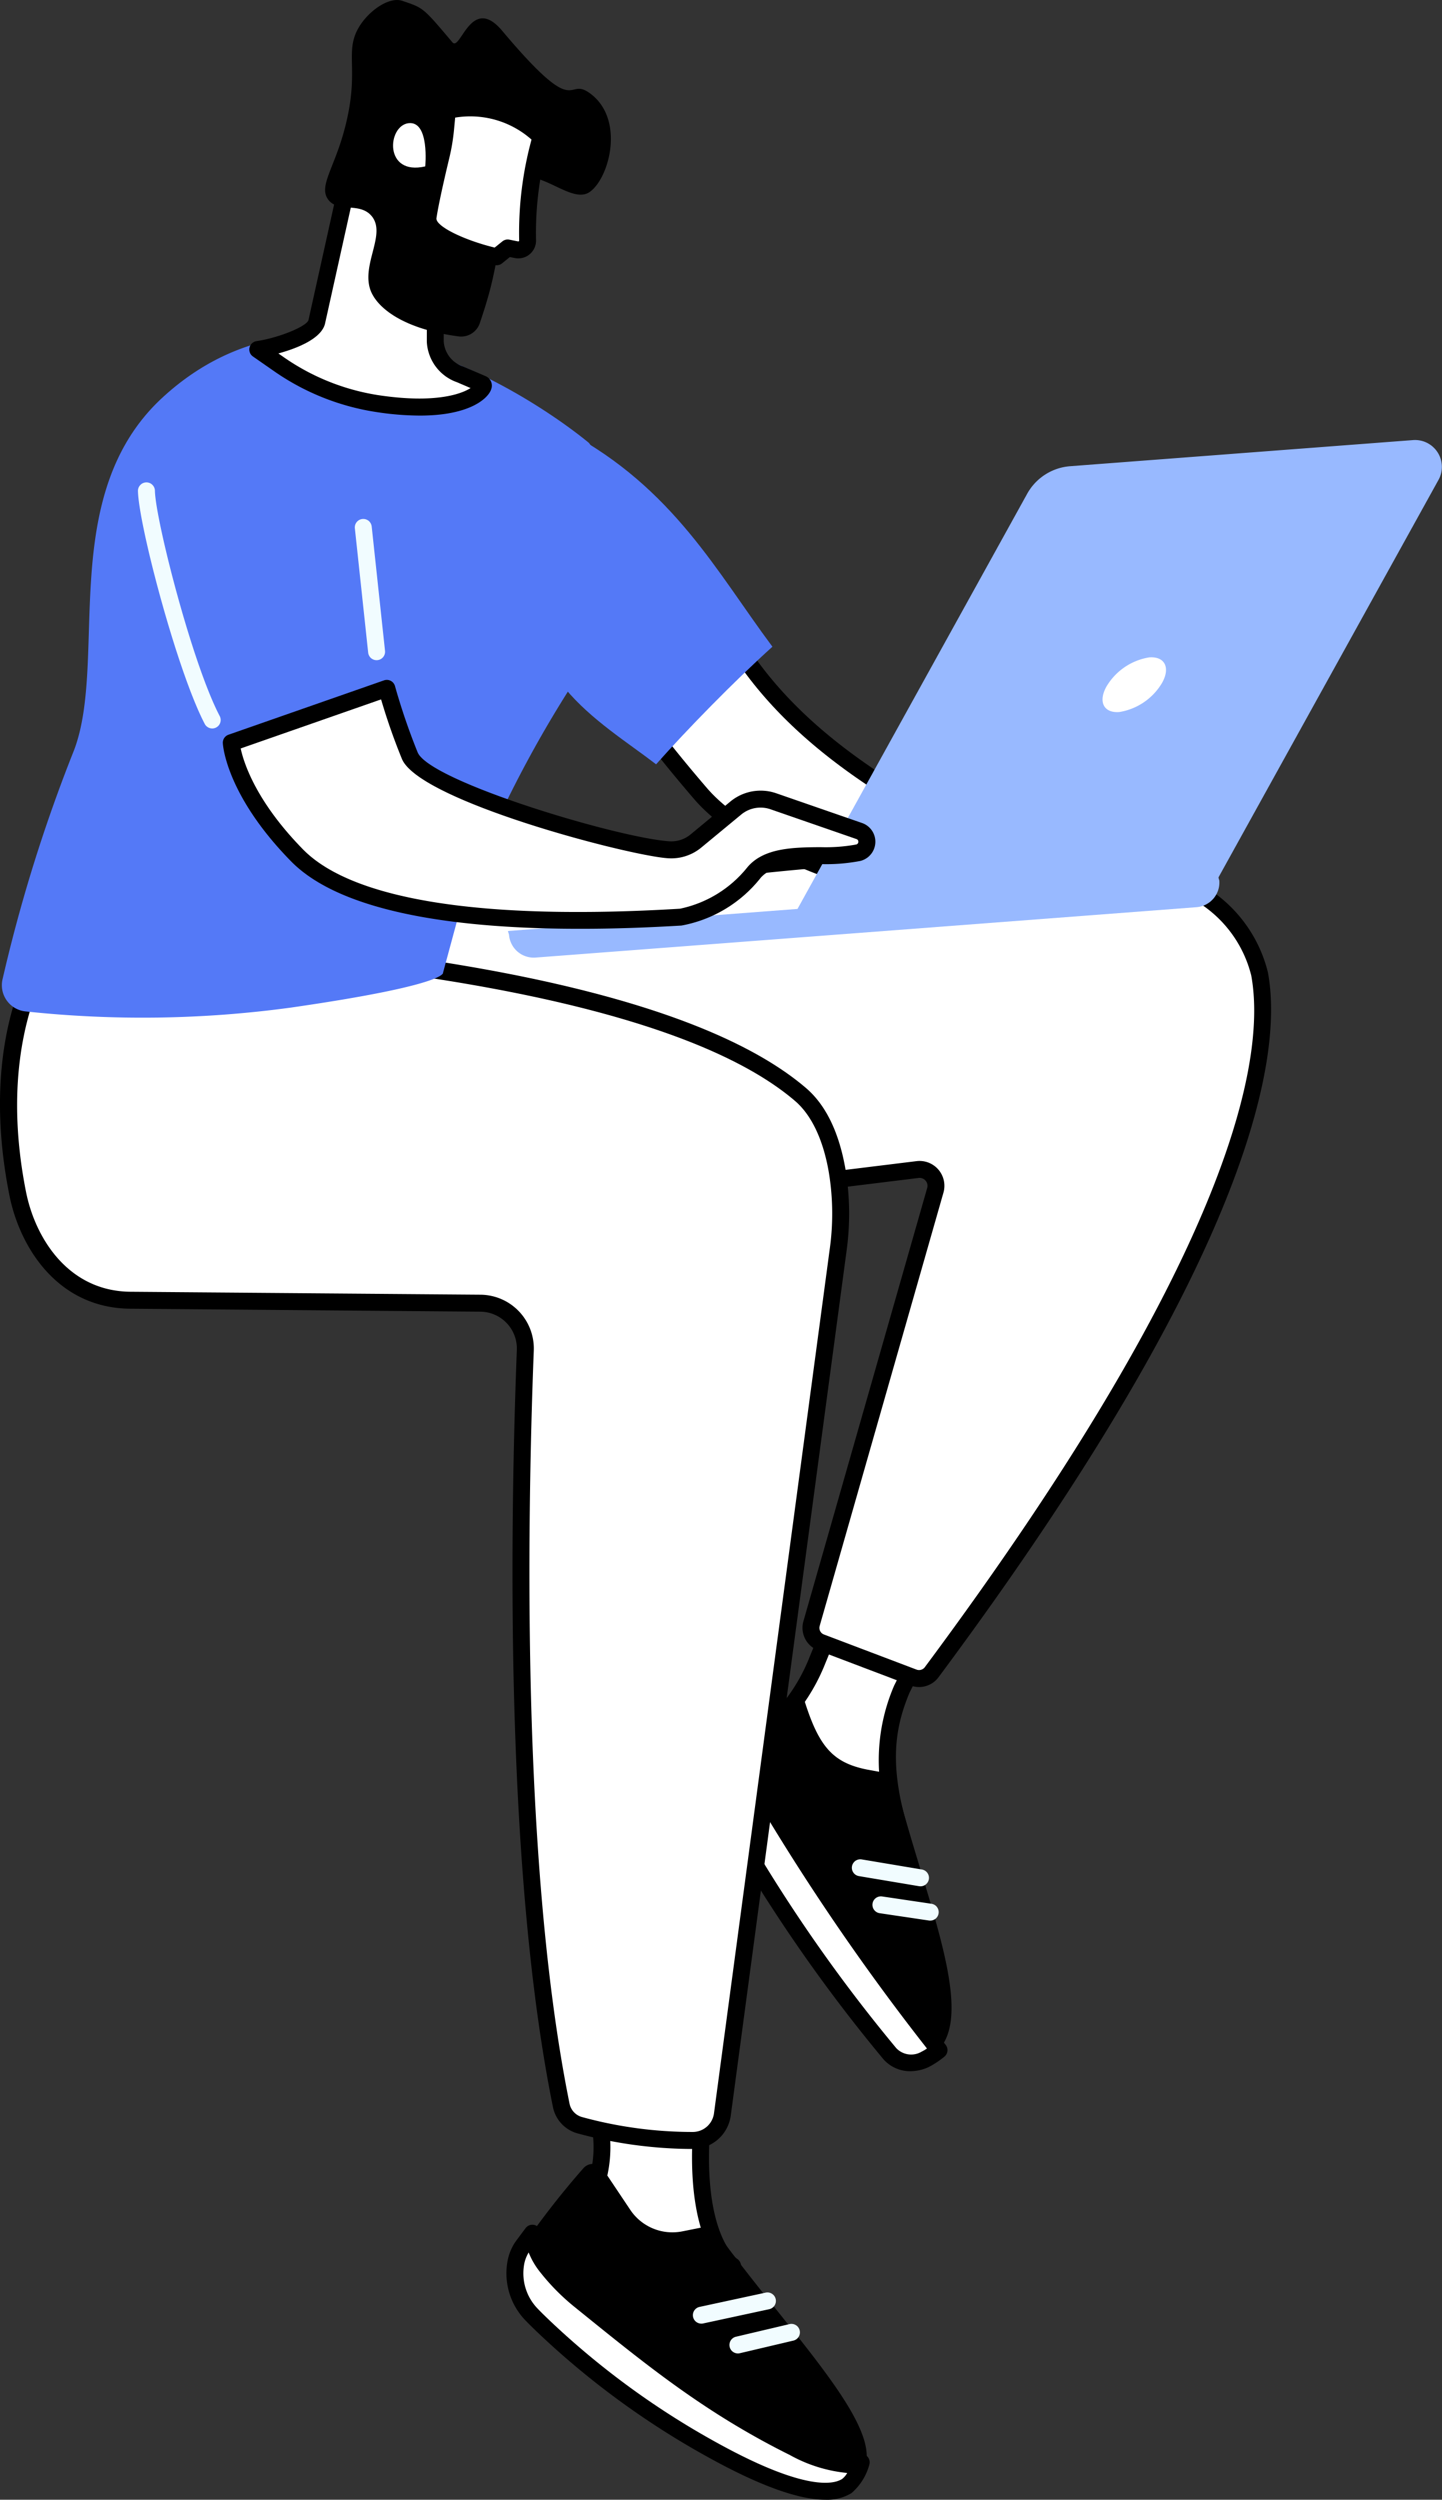
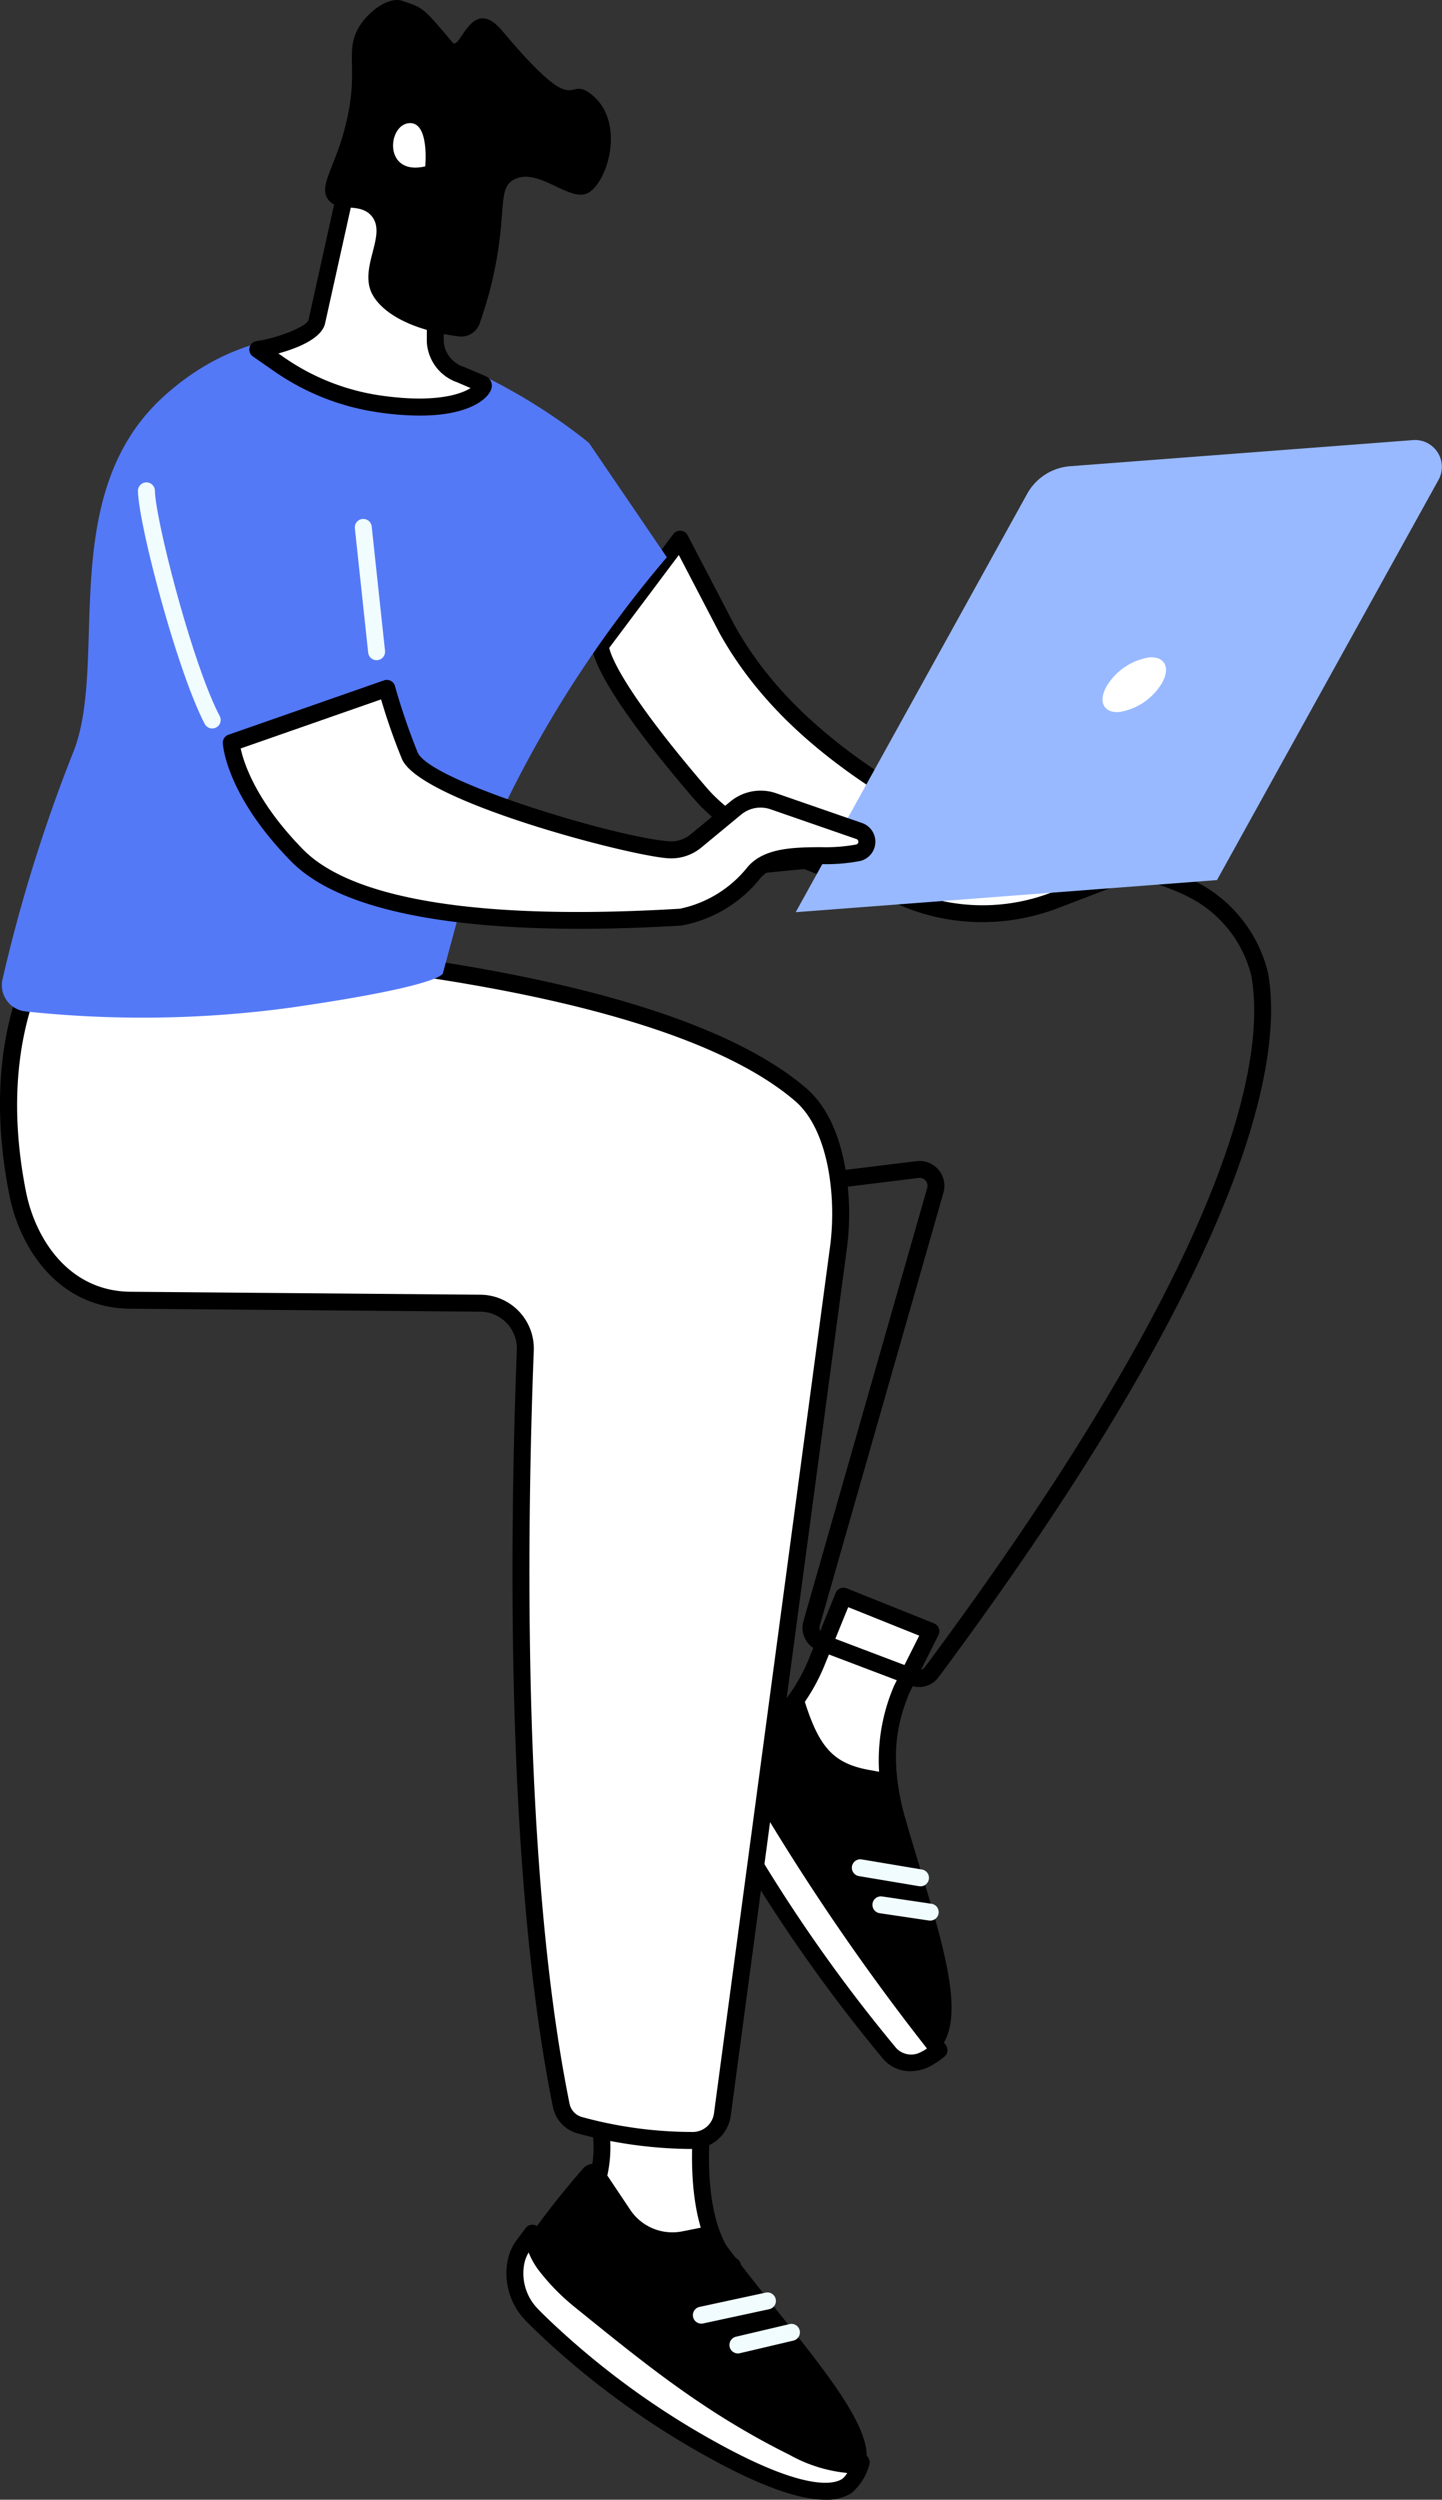
<svg xmlns="http://www.w3.org/2000/svg" width="120.927" height="209.617" viewBox="0 0 120.927 209.617">
  <rect x="0" y="0" width="120.927" height="209.617" fill="#333333" stroke="none" />
  <g id="Group_1351" data-name="Group 1351" transform="translate(-269.904 -510.1)">
    <g id="Group_790" data-name="Group 790" transform="translate(269.904 580.871)">
      <g id="Group_783" data-name="Group 783" transform="translate(59.248 62.364)">
        <g id="Group_780" data-name="Group 780" transform="translate(4.234)">
          <path id="Path_1433" data-name="Path 1433" d="M345.231,663.407c-1.6-5.266-1.326-8.591.122-12.053l2.438-4.85-7.331-2.941-2.246,5.522a15.558,15.558,0,0,1-3.088,4.8l-1.211,1.285Z" transform="translate(-333.204 -642.852)" fill="#fff" />
          <path id="Path_1434" data-name="Path 1434" d="M345.233,664.12a.709.709,0,0,1-.418-.136L333.5,655.749a.711.711,0,0,1-.1-1.062l1.211-1.285a14.765,14.765,0,0,0,2.946-4.584L339.8,643.3a.711.711,0,0,1,.923-.392l7.33,2.94a.711.711,0,0,1,.37.98L346,651.652c-1.249,2.994-1.739,6.107-.089,11.55a.71.71,0,0,1-.68.918Zm-10.246-9.045,9.031,6.571a15.813,15.813,0,0,1,.683-10.564c.006-.016.013-.03.02-.045l2.09-4.159-5.956-2.39-1.981,4.866a16.2,16.2,0,0,1-3.229,5.024Z" transform="translate(-333.206 -642.854)" />
        </g>
        <g id="Group_782" data-name="Group 782" transform="translate(0 9.094)">
          <path id="Path_1435" data-name="Path 1435" d="M337.243,652.454a.8.8,0,0,0-1.345-.275,36.19,36.19,0,0,1-4.731,4.365,3.44,3.44,0,0,0-1.071,4.441,134.124,134.124,0,0,0,14.258,20.923,2.433,2.433,0,0,0,2.966.472c5.044-2.268.249-12.524-2.488-23.2a1.112,1.112,0,0,0-.871-.819l-1.524-.281C339.619,657.517,338.437,656.192,337.243,652.454Z" transform="translate(-328.981 -651.923)" />
          <g id="Group_781" data-name="Group 781" transform="translate(0 3.674)">
            <path id="Path_1436" data-name="Path 1436" d="M331.512,656.295s-.233.158-.345.236a3.44,3.44,0,0,0-1.071,4.441,134.124,134.124,0,0,0,14.258,20.923,2.433,2.433,0,0,0,2.966.472,7.194,7.194,0,0,0,1.155-.772l-.413-.526a193.733,193.733,0,0,1-15.911-23.655Z" transform="translate(-328.981 -655.584)" fill="#fff" />
            <path id="Path_1437" data-name="Path 1437" d="M346.078,683.366a2.974,2.974,0,0,1-2.261-1.009,133.865,133.865,0,0,1-14.346-21.051,4.148,4.148,0,0,1,1.3-5.358l.35-.239a.711.711,0,0,1,1.016.235l.639,1.119a193.474,193.474,0,0,0,15.853,23.568l.412.526a.712.712,0,0,1-.11.99,7.582,7.582,0,0,1-1.313.87A3.731,3.731,0,0,1,346.078,683.366ZM331.293,657.34a2.731,2.731,0,0,0-.567,3.3A132.366,132.366,0,0,0,344.9,681.435a1.721,1.721,0,0,0,2.134.286,3.259,3.259,0,0,0,.437-.26,195.056,195.056,0,0,1-15.932-23.693Z" transform="translate(-328.984 -655.586)" />
          </g>
          <path id="Path_1438" data-name="Path 1438" d="M346.89,667.832a.778.778,0,0,1-.118-.009l-5.055-.848a.71.71,0,0,1,.236-1.4l5.054.847a.71.71,0,0,1-.116,1.411Z" transform="translate(-328.949 -651.884)" fill="#f1fcff" />
          <path id="Path_1439" data-name="Path 1439" d="M347.7,670.7a.624.624,0,0,1-.105-.008l-4.13-.613a.71.71,0,1,1,.209-1.405l4.13.613a.71.71,0,0,1-.1,1.413Z" transform="translate(-328.944 -651.875)" fill="#f1fcff" />
        </g>
      </g>
      <g id="Group_784" data-name="Group 784" transform="translate(27.754)">
-         <path id="Path_1440" data-name="Path 1440" d="M304.029,587.121s50.88-11.158,66.386-2.325a10.893,10.893,0,0,1,5.041,6.764c1.489,8.049-2.994,25.591-27.507,58.567a1.3,1.3,0,0,1-1.5.44l-7.776-2.949a1.3,1.3,0,0,1-.788-1.571l10.382-36.339a1.374,1.374,0,0,0-1.489-1.741l-48.487,5.959Z" transform="translate(-297.577 -580.666)" fill="#fff" />
        <path id="Path_1441" data-name="Path 1441" d="M346.9,651.364a1.99,1.99,0,0,1-.707-.129l-7.777-2.95a2.02,2.02,0,0,1-1.218-2.429l10.382-36.34a.652.652,0,0,0-.134-.613.661.661,0,0,0-.585-.228l-48.487,5.959a.718.718,0,0,1-.611-.226.71.71,0,0,1-.171-.629l5.741-26.8a.712.712,0,0,1,.544-.545c2.088-.458,51.324-11.114,66.889-2.248a11.664,11.664,0,0,1,5.388,7.253c1.213,6.563-.763,22.97-27.635,59.119A2.021,2.021,0,0,1,346.9,651.364Zm.043-44.115a2.085,2.085,0,0,1,2,2.657l-10.381,36.34a.592.592,0,0,0,.356.711l7.776,2.949a.6.6,0,0,0,.682-.2c26.552-35.717,28.55-51.678,27.378-58.013a10.117,10.117,0,0,0-4.694-6.276c-14.33-8.164-60.389,1.242-65.435,2.306l-5.437,25.38,47.5-5.838A2.208,2.208,0,0,1,346.946,607.249Z" transform="translate(-297.579 -580.668)" />
      </g>
      <g id="Group_788" data-name="Group 788" transform="translate(42.461 98.962)">
        <g id="Group_785" data-name="Group 785" transform="translate(3.351)">
          <path id="Path_1442" data-name="Path 1442" d="M319,682.651l1,4.737a10.434,10.434,0,0,1-3.707,10.424l14.9,1.813s-3.253-1.978-2.59-11.555l.851-8.014Z" transform="translate(-315.584 -679.345)" fill="#fff" />
          <path id="Path_1443" data-name="Path 1443" d="M331.2,700.338a.85.85,0,0,1-.086-.005l-14.9-1.814a.711.711,0,0,1-.321-1.288,9.65,9.65,0,0,0,3.416-9.707l-.995-4.724a.711.711,0,0,1,.525-.836l10.451-2.6a.711.711,0,0,1,.879.765l-.852,8.013c-.613,8.872,2.224,10.856,2.253,10.873a.711.711,0,0,1-.369,1.319ZM317.928,697.3l11.582,1.41c-.959-1.624-2.021-4.8-1.614-10.684l.747-7.031-8.8,2.186.856,4.066A11.134,11.134,0,0,1,317.928,697.3Z" transform="translate(-315.586 -679.347)" />
        </g>
        <g id="Group_787" data-name="Group 787" transform="translate(0 11.725)">
          <path id="Path_1444" data-name="Path 1444" d="M318.7,691.405a70.652,70.652,0,0,0-5.163,6.639c-1.073,1.613-.431,3.472.718,5.017,2.346,3.152,5.565,5.579,9.347,8.074a83.339,83.339,0,0,0,11.443,6.513c1.207.553,3.926,1.308,5.745.4,5.493-2.74-3.665-11.321-10.869-21.207a1.231,1.231,0,0,0-1.234-.484l-1.686.336a4.248,4.248,0,0,1-4.362-1.8l-2.267-3.388A1.052,1.052,0,0,0,318.7,691.405Z" transform="translate(-312.242 -691.039)" />
          <g id="Group_786" data-name="Group 786" transform="translate(0 5.098)">
            <path id="Path_1445" data-name="Path 1445" d="M314.425,696.832s-.8,1.069-.885,1.2a3.588,3.588,0,0,0-.514,1.356,4.963,4.963,0,0,0,1.348,4.284c.263.276.621.627,1.038,1.024a68.584,68.584,0,0,0,14.419,10.481c2.657,1.452,8.552,4.435,10.962,2.859a4.4,4.4,0,0,0,1.2-1.969s-1.408.845-5.646-1.261c-7.161-3.56-12.011-7.554-17.922-12.329a17.685,17.685,0,0,1-2.793-2.826A5.629,5.629,0,0,1,314.425,696.832Z" transform="translate(-312.242 -696.121)" fill="#fff" />
            <path id="Path_1446" data-name="Path 1446" d="M339,719.184c-2.2,0-5.382-1.132-9.507-3.386a69.3,69.3,0,0,1-14.569-10.59c-.448-.426-.805-.779-1.062-1.048a5.677,5.677,0,0,1-1.532-4.9,4.28,4.28,0,0,1,.621-1.623c.088-.133.718-.974.909-1.229a.711.711,0,0,1,1.274.335,4.909,4.909,0,0,0,1.054,2.459,16.985,16.985,0,0,0,2.688,2.721l.572.462c5.559,4.493,10.361,8.374,17.219,11.783,3.683,1.83,4.987,1.276,5,1.27a.684.684,0,0,1,.786.059.718.718,0,0,1,.225.777,4.808,4.808,0,0,1-1.49,2.355A3.927,3.927,0,0,1,339,719.184Zm-24.882-20.736a2.943,2.943,0,0,0-.39,1.064,4.257,4.257,0,0,0,1.162,3.667c.241.252.583.589,1.014,1a67.923,67.923,0,0,0,14.271,10.372c7.2,3.936,9.554,3.332,10.233,2.888a1.6,1.6,0,0,0,.421-.5,12.3,12.3,0,0,1-4.8-1.5c-7-3.478-11.855-7.4-17.48-11.95l-.572-.462a18.306,18.306,0,0,1-2.9-2.932A6.323,6.323,0,0,1,314.117,698.448Z" transform="translate(-312.244 -696.123)" />
          </g>
          <path id="Path_1447" data-name="Path 1447" d="M328.537,704.4a.71.71,0,0,1-.149-1.4l5.558-1.2a.71.71,0,0,1,.3,1.389l-5.558,1.2A.7.7,0,0,1,328.537,704.4Z" transform="translate(-312.2 -691.008)" fill="#f1fcff" />
          <path id="Path_1448" data-name="Path 1448" d="M331.6,706.892a.711.711,0,0,1-.163-1.4l4.509-1.063a.711.711,0,0,1,.326,1.384l-4.508,1.063A.711.711,0,0,1,331.6,706.892Z" transform="translate(-312.191 -691)" fill="#f1fcff" />
        </g>
      </g>
      <g id="Group_789" data-name="Group 789" transform="translate(0 7.214)">
        <path id="Path_1449" data-name="Path 1449" d="M337.029,601.646C322.2,588.97,274.5,588.57,274.5,588.57s-5.958,7.105-3.114,21.4c.938,4.713,4.27,8.942,9.536,8.942l29.265.248a3.8,3.8,0,0,1,3.765,3.947c-.545,14.146-1.03,43.392,3.015,63.322a2.18,2.18,0,0,0,1.568,1.666,36.012,36.012,0,0,0,9.5,1.274,2.506,2.506,0,0,0,2.44-2.177l9.706-72.473a22.073,22.073,0,0,0-.066-6.577C339.731,605.813,338.873,603.224,337.029,601.646Z" transform="translate(-269.902 -587.86)" fill="#fff" />
        <path id="Path_1450" data-name="Path 1450" d="M327.673,690.078a37.081,37.081,0,0,1-9.319-1.3,2.876,2.876,0,0,1-2.079-2.21c-4-19.719-3.615-48.243-3.029-63.49a3.089,3.089,0,0,0-3.061-3.21l-29.265-.248c-6.151,0-9.355-5.124-10.227-9.512-2.877-14.458,3.014-21.69,3.266-21.991a.711.711,0,0,1,.545-.254h.006c1.958.016,48.132.548,62.981,13.247,1.682,1.438,2.8,3.764,3.332,6.911a22.785,22.785,0,0,1,.069,6.789l-9.706,72.473a3.23,3.23,0,0,1-3.134,2.793Zm-52.816-100.79c-.975,1.381-5.211,8.269-2.77,20.541.769,3.861,3.545,8.369,8.84,8.369l29.271.248a4.509,4.509,0,0,1,4.469,4.685c-.584,15.184-.972,43.58,3,63.153a1.465,1.465,0,0,0,1.059,1.123,35.121,35.121,0,0,0,9.308,1.248,1.8,1.8,0,0,0,1.745-1.56l9.706-72.473a21.352,21.352,0,0,0-.063-6.365c-.464-2.77-1.451-4.868-2.853-6.066C322.778,590.4,279.266,589.362,274.857,589.288Z" transform="translate(-269.904 -587.862)" />
      </g>
    </g>
    <g id="Group_794" data-name="Group 794" transform="translate(270.058 538.14)">
      <g id="Group_791" data-name="Group 791" transform="translate(49.489 16.462)">
        <path id="Path_1451" data-name="Path 1451" d="M326.794,555.183l3.924,7.53c3.81,6.854,9.935,11.4,16.717,15.326l2.75,1.595a9.2,9.2,0,0,0,5.833,1.159l.309-.041a12.7,12.7,0,0,1,8.791,2.067l-6.837,2.62a16.969,16.969,0,0,1-12.894-.266c-3.915-1.722-12.735-3.83-16.9-8.675-8.718-10.15-8.377-12.406-8.377-12.406Z" transform="translate(-319.403 -554.473)" fill="#fff" />
        <path id="Path_1452" data-name="Path 1452" d="M352.124,587.3a17.4,17.4,0,0,1-7.02-1.478c-.9-.4-2.075-.815-3.432-1.3-4.4-1.57-10.419-3.72-13.717-7.561-8.5-9.9-8.606-12.546-8.541-12.976a.72.72,0,0,1,.134-.32l6.68-8.907a.711.711,0,0,1,1.2.1l3.923,7.528c3.98,7.161,10.546,11.622,16.443,15.04l2.75,1.595a8.537,8.537,0,0,0,5.382,1.07l.309-.041a13.386,13.386,0,0,1,9.284,2.182.71.71,0,0,1-.144,1.252l-6.837,2.62A17.9,17.9,0,0,1,352.124,587.3Zm-31.272-23c.151.686,1.184,3.593,8.181,11.74,3.053,3.554,8.869,5.632,13.117,7.148,1.383.493,2.576.92,3.526,1.338a16.145,16.145,0,0,0,12.353.253l5.467-2.094a11.992,11.992,0,0,0-7.073-1.224l-.308.042a9.979,9.979,0,0,1-6.283-1.25l-2.75-1.595c-6.064-3.515-12.825-8.116-16.983-15.6l-3.411-6.545Z" transform="translate(-319.405 -554.475)" />
      </g>
      <path id="Path_1453" data-name="Path 1453" d="M307.058,591.581s.5,1.017-12.734,2.928a92,92,0,0,1-22.292.322,2.208,2.208,0,0,1-1.907-2.731,131.752,131.752,0,0,1,5.99-19.179c2.867-7.566-1.489-21.365,7.418-29.566,15.031-13.839,35.77,3.817,35.77,3.817l6.521,9.578a97.967,97.967,0,0,0-17.342,29.568Z" transform="translate(-270.057 -538.06)" fill="#5479f7" />
      <path id="Path_1454" data-name="Path 1454" d="M301.4,565.337a.711.711,0,0,1-.706-.635l-1.116-10.424a.71.71,0,1,1,1.412-.151l1.117,10.424a.711.711,0,0,1-.631.782C301.453,565.335,301.428,565.337,301.4,565.337Z" transform="translate(-269.973 -538.016)" fill="#f1fcff" />
      <path id="Path_1455" data-name="Path 1455" d="M287.671,571.071a.711.711,0,0,1-.63-.38c-2.3-4.4-5.523-16.6-5.6-19.506a.711.711,0,1,1,1.421-.035c.061,2.456,3.118,14.461,5.434,18.881a.709.709,0,0,1-.63,1.04Z" transform="translate(-270.025 -538.025)" fill="#f1fcff" />
      <g id="Group_792" data-name="Group 792" transform="translate(42.438 8.861)">
        <path id="Path_1456" data-name="Path 1456" d="M371.77,583.795l-35.329,2.692L355.853,551.4a4.513,4.513,0,0,1,3.623-2.312l28.672-2.184a2.252,2.252,0,0,1,2.216,3.3Z" transform="translate(-312.305 -546.896)" fill="#98b9ff" />
        <path id="Path_1457" data-name="Path 1457" d="M367.105,567.181a5.11,5.11,0,0,1-3.6,2.47c-1.295.1-1.784-.846-1.092-2.112a5.116,5.116,0,0,1,3.6-2.471C367.308,564.97,367.8,565.915,367.105,567.181Z" transform="translate(-312.231 -546.844)" fill="#fff" />
-         <path id="Path_1458" data-name="Path 1458" d="M370.118,585.964l-55.42,4.224a2.08,2.08,0,0,1-2.23-1.917l-.093-.311,59.567-4.54.093.312A2.081,2.081,0,0,1,370.118,585.964Z" transform="translate(-312.374 -546.791)" fill="#98b9ff" />
      </g>
      <g id="Group_793" data-name="Group 793" transform="translate(18.526 28.975)">
        <path id="Path_1459" data-name="Path 1459" d="M341.9,579.621l-7.214-2.5a3.249,3.249,0,0,0-3.134.567l-3.348,2.768a3.245,3.245,0,0,1-2.283.735c-3.609-.239-20.425-4.836-21.713-7.89a53.749,53.749,0,0,1-1.932-5.645l-13.043,4.56s.212,4.03,5.514,9.438c4.514,4.6,16.155,6.151,32.166,5.184a10.341,10.341,0,0,0,6.153-3.729c1.791-2.139,6.159-1.037,8.748-1.672A.95.95,0,0,0,341.9,579.621Z" transform="translate(-288.528 -566.95)" fill="#fff" />
        <path id="Path_1460" data-name="Path 1460" d="M318.5,587.822c-9.82,0-19.9-1.227-24.248-5.665-5.427-5.536-5.707-9.722-5.716-9.9a.713.713,0,0,1,.475-.709l13.043-4.559a.71.71,0,0,1,.92.481,53.671,53.671,0,0,0,1.9,5.558c1.032,2.446,16.8,7.171,21.105,7.456a2.523,2.523,0,0,0,1.782-.574l3.348-2.768a3.99,3.99,0,0,1,3.819-.691l7.214,2.5a1.661,1.661,0,0,1-.147,3.182,15.081,15.081,0,0,1-3.343.262c-2,.018-4.076.036-5.03,1.176A10.992,10.992,0,0,1,327,587.55C324.293,587.713,321.4,587.822,318.5,587.822ZM290.034,572.7c.259,1.209,1.284,4.442,5.228,8.465,4.167,4.25,15.1,5.969,31.615,4.972a9.8,9.8,0,0,0,5.65-3.476c1.377-1.644,3.89-1.665,6.108-1.685a14.2,14.2,0,0,0,3.016-.222.238.238,0,0,0,.022-.457l-7.214-2.5a2.544,2.544,0,0,0-2.448.443l-3.349,2.768a3.957,3.957,0,0,1-2.781.9c-3.363-.223-20.835-4.8-22.322-8.323a51.521,51.521,0,0,1-1.751-5Z" transform="translate(-288.53 -566.952)" />
      </g>
-       <path id="Path_1461" data-name="Path 1461" d="M317.366,546.2c8.908,4.772,12.513,11.771,17.178,18.027-3.287,2.97-7.211,7-9.756,9.862-2.4-1.846-5.43-3.714-7.635-6.363Z" transform="translate(-269.922 -538.037)" fill="#5479f7" />
    </g>
    <g id="Group_799" data-name="Group 799" transform="translate(290.811 510.1)">
      <g id="Group_798" data-name="Group 798">
        <g id="Group_795" data-name="Group 795" transform="translate(0 13.595)">
          <path id="Path_1462" data-name="Path 1462" d="M306.363,528.914l-.018,9.755a3.105,3.105,0,0,0,2.1,2.792l1.858.8c.478.206-1.242,2.806-8.882,1.636a19.5,19.5,0,0,1-8.172-3.284l-1.789-1.245c1.238-.183,4.632-1.088,4.944-2.3l2.818-12.7Z" transform="translate(-290.749 -523.655)" fill="#fff" />
          <path id="Path_1463" data-name="Path 1463" d="M305.044,544.911a24.679,24.679,0,0,1-3.729-.312,20.329,20.329,0,0,1-8.47-3.4l-1.789-1.245a.711.711,0,0,1,.3-1.287c1.857-.274,4.221-1.235,4.359-1.773l2.812-12.678a.711.711,0,0,1,1.075-.446l7.142,4.549a.713.713,0,0,1,.329.6l-.019,9.754a2.374,2.374,0,0,0,1.62,2.118l.051.02,1.858.8a.859.859,0,0,1,.463,1.062C310.839,543.4,309.346,544.911,305.044,544.911ZM293.188,539.7l.468.325a18.914,18.914,0,0,0,7.875,3.166c4.654.712,6.932-.044,7.776-.589l-1.117-.48a3.794,3.794,0,0,1-2.553-3.421l.017-9.4-5.957-3.795-2.6,11.711C296.772,538.49,294.7,539.286,293.188,539.7Z" transform="translate(-290.751 -523.656)" />
        </g>
        <g id="Group_797" data-name="Group 797" transform="translate(6.358)">
          <path id="Path_1464" data-name="Path 1464" d="M319.349,517.96c-2.114-1.592-.862,2.511-7.409-5.278-2.606-3.1-3.5,1.769-4.175.966-2.505-2.964-2.417-2.866-4.2-3.478-1.18-.4-3.072,1.01-3.808,2.518-.971,1.99.22,3.464-1.025,8.206-.875,3.331-2.205,4.823-1.384,5.94s2.626.2,3.626,1.363c1.295,1.508-.865,4.057-.079,6.234.5,1.373,2.547,3.223,7.383,3.878a1.654,1.654,0,0,0,1.787-1.116c.322-.965.721-2.185,1-3.383,1.355-5.708.418-7.826,1.8-8.618,2.118-1.214,4.857,2.115,6.422,1C320.921,525.041,322.244,520.139,319.349,517.96Z" transform="translate(-297.091 -510.1)" />
          <g id="Group_796" data-name="Group 796" transform="translate(7.906 8.339)">
-             <path id="Path_1465" data-name="Path 1465" d="M307.316,519.337l-.156,1.593a16.606,16.606,0,0,1-.375,2.229c-.331,1.376-.883,3.747-1.089,5.1-.3,1.985,5.76,3.352,5.76,3.352l.916-.741.715.144a.817.817,0,0,0,.417-.016.786.786,0,0,0,.541-.748,28.208,28.208,0,0,1,1.142-8.66A8.488,8.488,0,0,0,307.316,519.337Z" transform="translate(-304.972 -518.413)" fill="#fff" />
-             <path id="Path_1466" data-name="Path 1466" d="M311.458,532.32a.69.69,0,0,1-.156-.017c-1.574-.355-6.683-1.7-6.307-4.152.214-1.39.781-3.827,1.1-5.157a15.688,15.688,0,0,0,.358-2.132l.156-1.594a.712.712,0,0,1,.558-.625,9.138,9.138,0,0,1,8.549,2.471.71.71,0,0,1,.14.713,27.814,27.814,0,0,0-1.1,8.417,1.494,1.494,0,0,1-1.025,1.426,1.534,1.534,0,0,1-.783.039l-.388-.079-.655.531A.718.718,0,0,1,311.458,532.32Zm-3.485-12.381-.1,1.063a17.1,17.1,0,0,1-.391,2.325c-.315,1.308-.872,3.7-1.078,5.039-.1.655,2.231,1.824,4.882,2.472l.646-.521a.71.71,0,0,1,.589-.144l.714.145a.174.174,0,0,0,.055,0,.071.071,0,0,0,.05-.068,29.737,29.737,0,0,1,1.037-8.469A7.746,7.746,0,0,0,307.973,519.938Z" transform="translate(-304.974 -518.415)" />
-           </g>
+             </g>
          <path id="Path_1467" data-name="Path 1467" d="M305.47,524.024s.381-3.831-1.4-3.623S301.982,524.836,305.47,524.024Z" transform="translate(-297.075 -510.071)" fill="#fff" />
        </g>
      </g>
    </g>
  </g>
</svg>